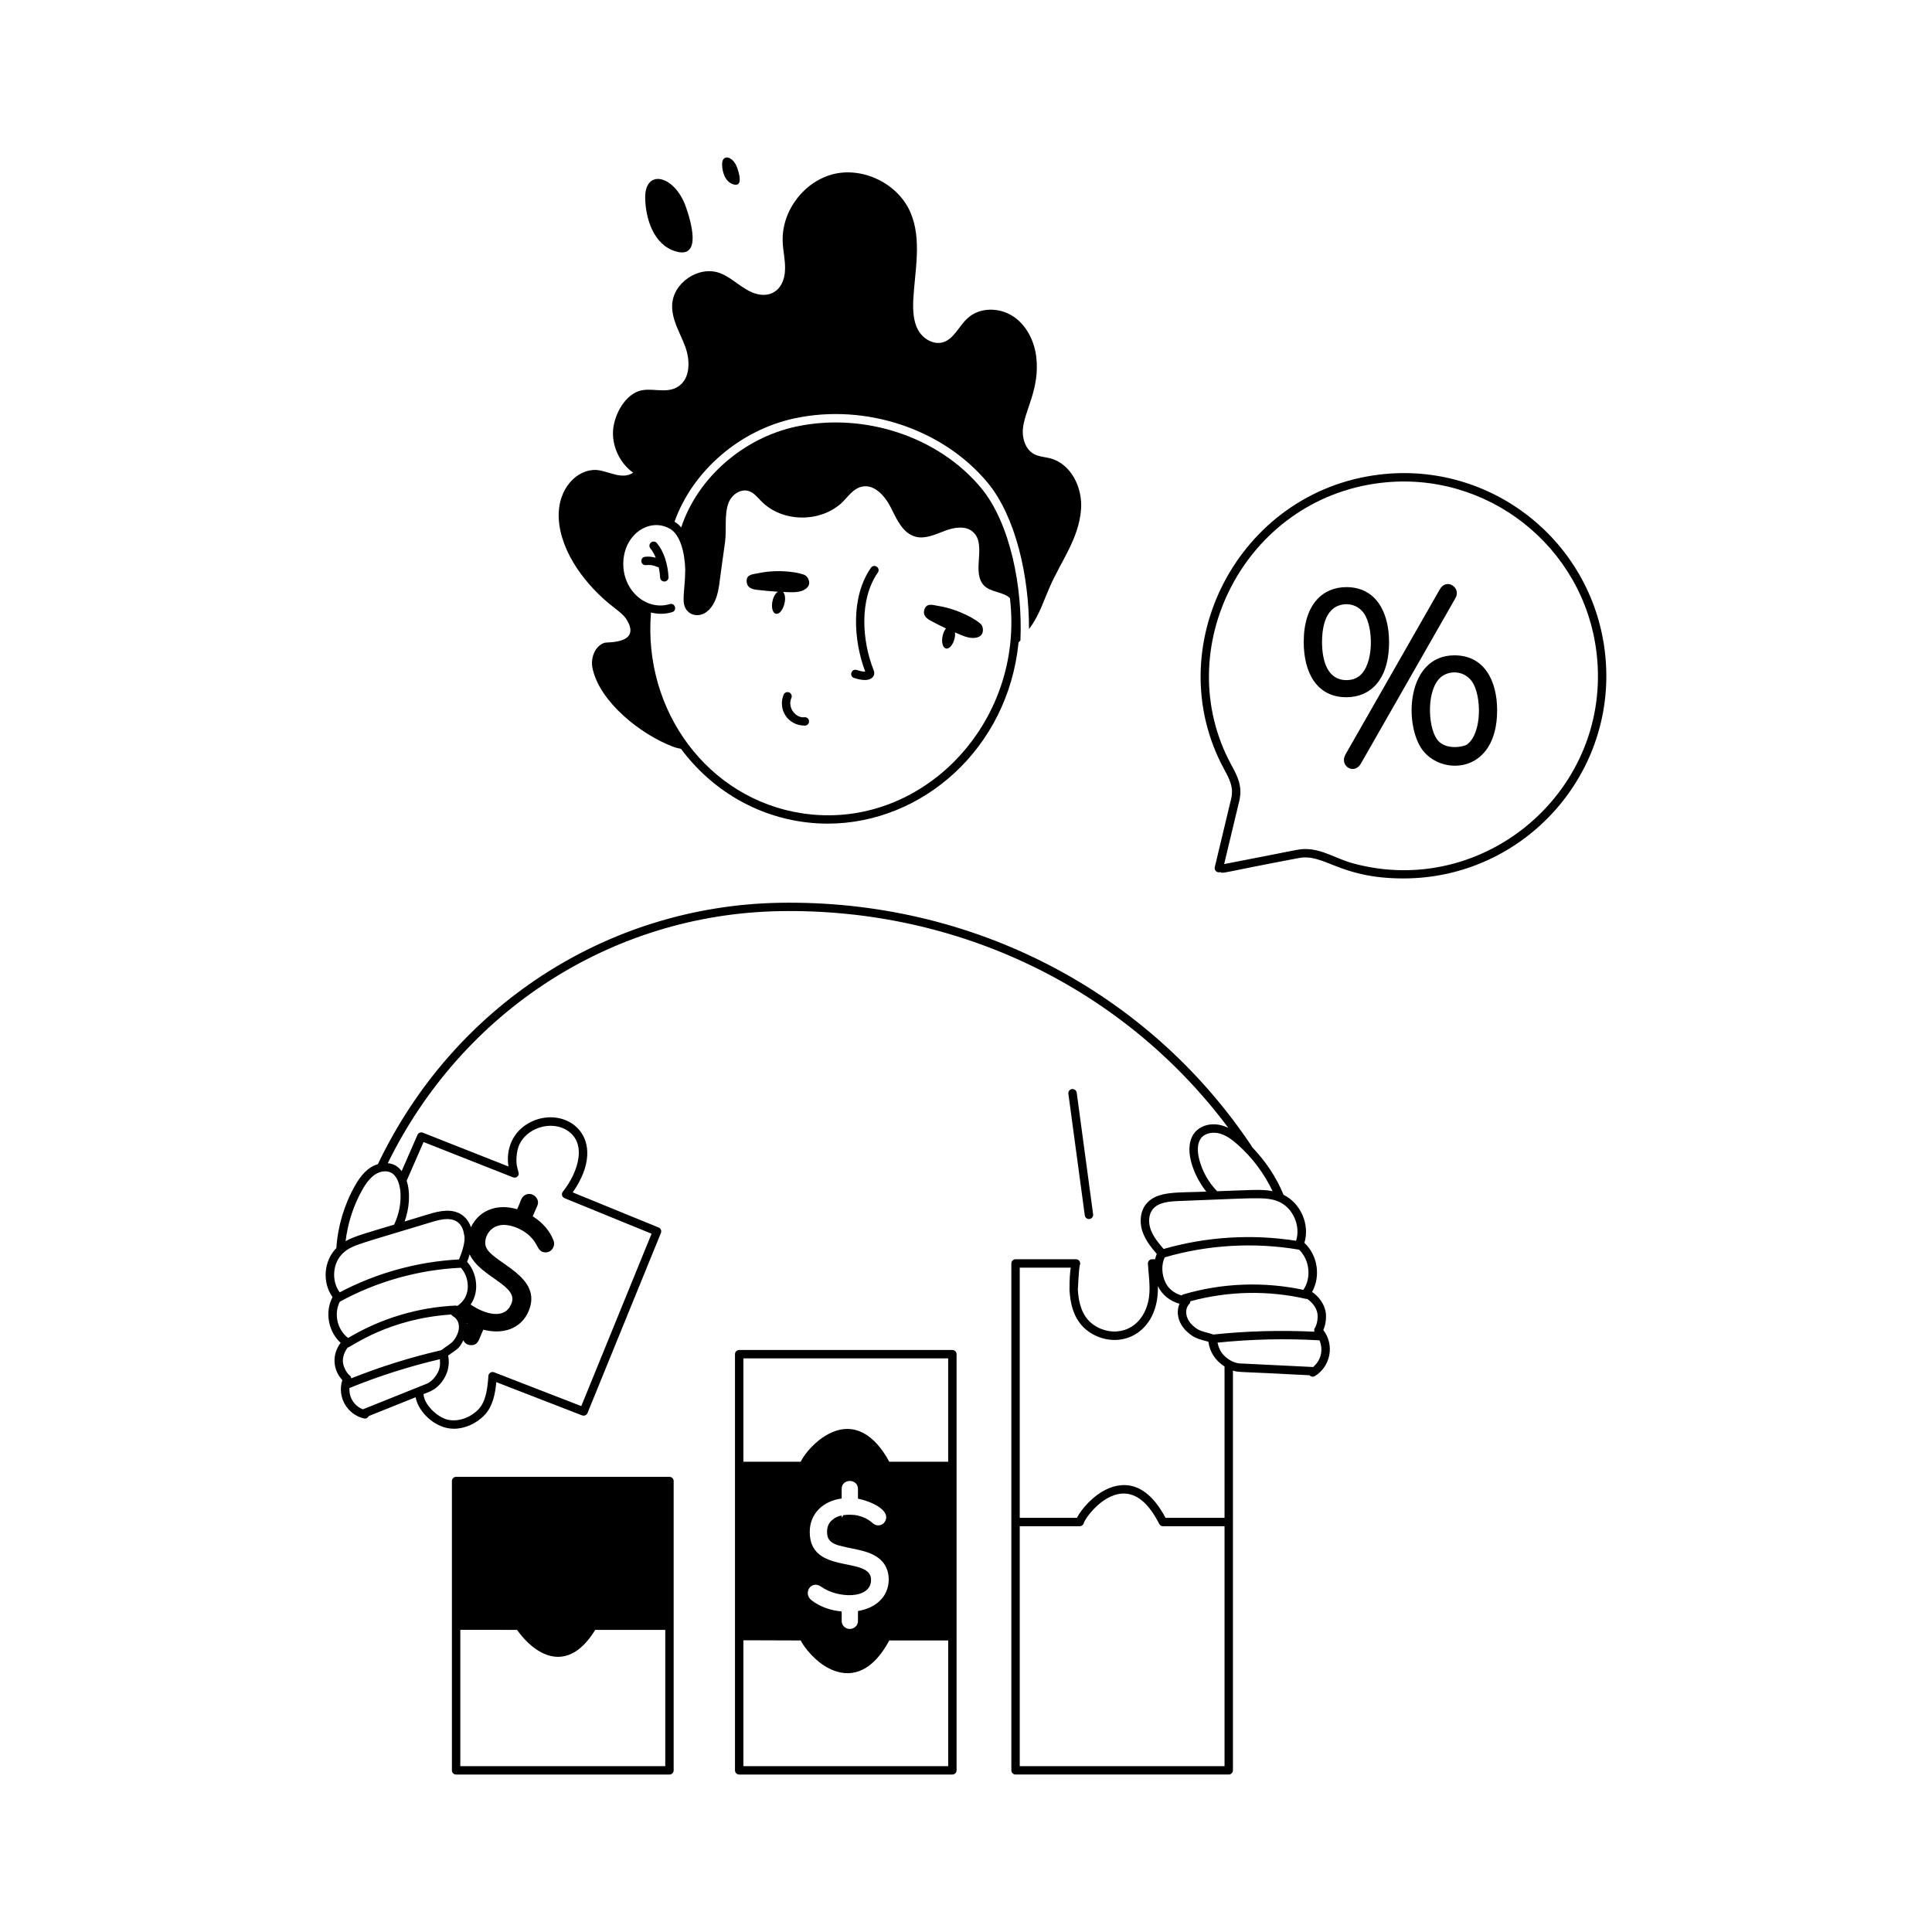
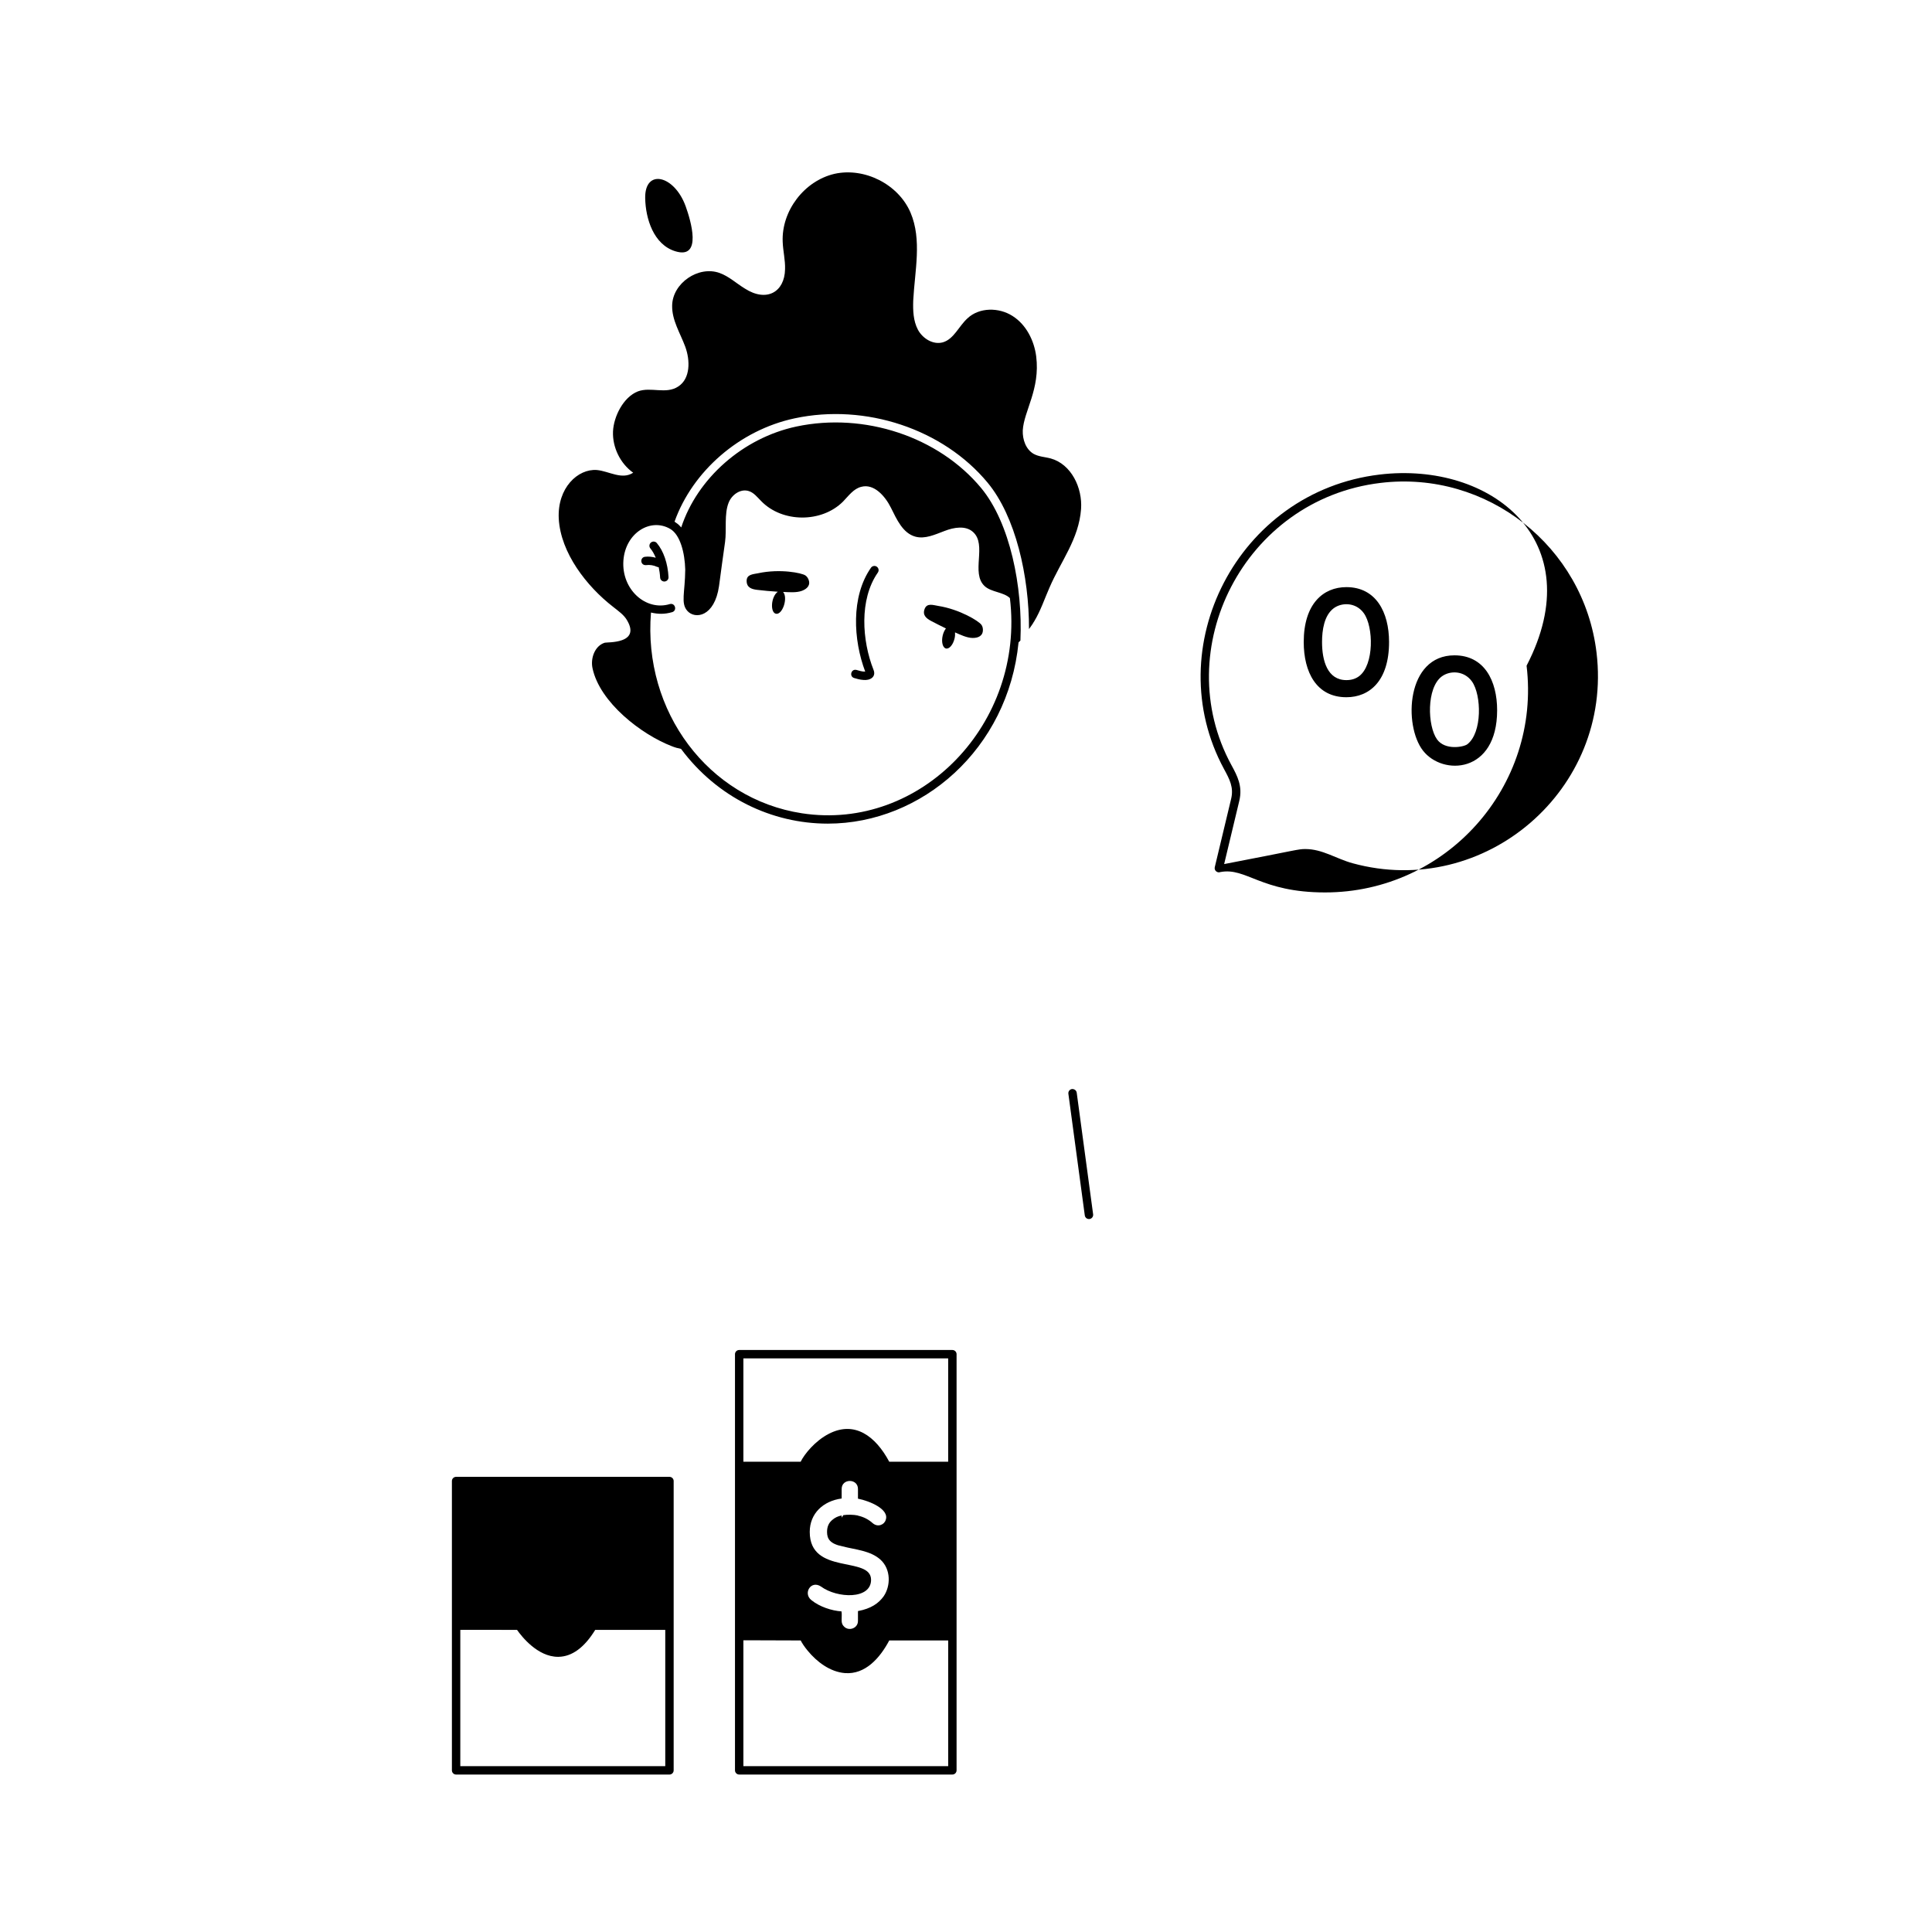
<svg xmlns="http://www.w3.org/2000/svg" enable-background="new 0 0 115 115" viewBox="0 0 115 115">
  <g>
    <path d="M64.852,72.561c0.137-0.019,0.233-0.145,0.215-0.281l-0.977-7.242&#13;&#10;  c-0.02-0.137-0.147-0.224-0.281-0.215c-0.137,0.019-0.233,0.145-0.215,0.281&#13;&#10;  l0.977,7.242C64.589,72.471,64.696,72.575,64.852,72.561z" />
-     <path d="M27.01,85.044c0.668,0,1.359-0.306,1.865-0.85&#13;&#10;  c0.461-0.508,0.602-1.233,0.667-1.924l5.106,1.979&#13;&#10;  c0.129,0.046,0.271-0.012,0.322-0.139l4.37-10.72&#13;&#10;  c0.052-0.128-0.009-0.274-0.137-0.326l-5.112-2.088&#13;&#10;  c2.256-3.253-0.364-5.217-2.473-4.202c-1.106,0.535-1.52,1.635-1.351,2.66&#13;&#10;  l-5.098-2.012c-0.127-0.05-0.268,0.01-0.321,0.133l-0.94,2.154&#13;&#10;  c-0.238-0.302-0.457-0.428-0.826-0.473c4.454-9.07,13.34-14.812,23.301-15.001&#13;&#10;  c10.704-0.197,20.554,4.621,26.731,12.9c-0.787-0.38-1.528-0.214-1.94,0.21&#13;&#10;  c-0.829,0.895-0.137,2.634,0.629,3.583c-1.619,0.083-2.925-0.078-3.582,0.74&#13;&#10;  c-0.354,0.443-0.424,1.109-0.18,1.738c0.186,0.479,0.508,0.879,0.814,1.232&#13;&#10;  c-0.045,0.099-0.071,0.208-0.099,0.316h-0.179c-0.147,0-0.258,0.124-0.25,0.265&#13;&#10;  c0.039,0.658,0.157,1.366,0.063,2.01c-0.248,1.676-1.609,2.375-2.866,1.865&#13;&#10;  c-0.867-0.362-1.289-1.083-1.367-2.319c0-0.129,0.066-1.229,0.11-1.451&#13;&#10;  c0.09-0.162-0.028-0.369-0.22-0.369H60.449c-0.138,0-0.25,0.112-0.25,0.25v30.171&#13;&#10;  c0,0.138,0.112,0.25,0.25,0.25h12.69c0.138,0,0.25-0.112,0.25-0.25V81.583&#13;&#10;  c0.395,0.123,0.306,0.046,4.56,0.278c0.068,0.087,0.219,0.113,0.323,0.046&#13;&#10;  c0.933-0.579,1.178-1.85,0.496-2.739c0.161-0.353,0.193-0.812,0.134-1.114&#13;&#10;  c-0.089-0.446-0.403-0.888-0.803-1.152c0.525-0.931,0.333-2.196-0.457-2.923&#13;&#10;  c0.334-1.088-0.217-2.357-1.24-2.86c-0.425-1.039-1.068-2.002-1.87-2.836&#13;&#10;  c-0.004-0.008,0-0.016-0.005-0.024c-6.168-9.266-16.663-14.73-28.152-14.521&#13;&#10;  c-10.252,0.196-19.391,6.155-23.881,15.556c-0.634,0.192-1.036,0.707-1.363,1.281&#13;&#10;  c-0.645,1.14-1.025,2.418-1.11,3.716c-0.753,0.76-0.853,2.05-0.226,2.917&#13;&#10;  c-0.234,0.435-0.309,0.967-0.204,1.489c0.097,0.486,0.341,0.922,0.684,1.232&#13;&#10;  c-0.539,0.717-0.457,1.622,0.101,2.219c-0.328,1.024,0.311,2.062,1.289,2.284&#13;&#10;  c0.114,0.025,0.23-0.03,0.283-0.142l2.791-1.12&#13;&#10;  C24.889,84.022,25.887,85.044,27.01,85.044z M60.699,105.127V90.847h3.57&#13;&#10;  c0.111,0,0.209-0.073,0.24-0.181c0.088-0.304,1.052-1.647,2.234-1.759&#13;&#10;  c0.86-0.075,1.611,0.526,2.258,1.803c0.042,0.084,0.129,0.137,0.223,0.137&#13;&#10;  h3.665v14.28H60.699z M72.89,90.347h-3.513c-0.737-1.384-1.638-2.045-2.68-1.938&#13;&#10;  c-1.244,0.117-2.289,1.333-2.594,1.938H60.699v-14.891h3.036&#13;&#10;  c-0.046,0.271-0.076,0.69-0.075,1.336c0.057,0.91,0.292,2.188,1.676,2.766&#13;&#10;  c1.714,0.699,3.648-0.443,3.587-3.006c0.002,0.004,0.002,0.008,0.004,0.012&#13;&#10;  c0.245,0.508,0.702,0.876,1.281,1.043c-0.249,0.584-0.056,1.368,0.766,1.91&#13;&#10;  c0.235,0.154,0.498,0.225,0.753,0.293c0.068,0.018,0.137,0.036,0.204,0.056&#13;&#10;  c0.074,0.577,0.375,1.095,0.958,1.473V90.347z M78.163,81.37&#13;&#10;  c-0.589-0.029-4.65-0.228-4.391-0.215c-0.327-0.031-0.673-0.216-0.947-0.508&#13;&#10;  c-0.188-0.199-0.296-0.459-0.353-0.729c2.011-0.205,4.052-0.254,6.068-0.137&#13;&#10;  C78.798,80.4,78.597,81,78.163,81.37z M78.412,78.15&#13;&#10;  c0.056,0.285-0.015,0.701-0.153,0.909c-0.043,0.064-0.041,0.139-0.019,0.209&#13;&#10;  c-2.003-0.095-4.026-0.044-6.017,0.168c-0.364-0.128-0.717-0.168-0.973-0.338&#13;&#10;  c-0.726-0.476-0.776-1.159-0.455-1.487c0.042-0.043,0.059-0.099,0.063-0.157&#13;&#10;  c2.245-0.608,4.618-0.66,6.884-0.138c0.019,0.005,0.033-0.009,0.051-0.008&#13;&#10;  C78.096,77.497,78.346,77.823,78.412,78.15z M77.582,76.776&#13;&#10;  c-2.374-0.502-4.848-0.41-7.174,0.28c-0.032,0.009-0.047,0.038-0.072,0.058&#13;&#10;  c-0.435-0.13-0.78-0.395-0.959-0.767c-0.24-0.496-0.25-1.08-0.049-1.505&#13;&#10;  c2.58-0.752,5.341-0.909,7.991-0.457c0.003,0,0.005-0.002,0.009-0.002&#13;&#10;  C77.95,74.987,78.074,76.058,77.582,76.776z M77.147,73.856&#13;&#10;  c-2.62-0.412-5.336-0.245-7.884,0.487c-0.287-0.331-0.593-0.7-0.753-1.116&#13;&#10;  c-0.178-0.456-0.137-0.945,0.104-1.245c0.333-0.415,0.968-0.472,1.588-0.494&#13;&#10;  c4.36-0.157,5.15-0.284,5.899,0.033C76.961,71.883,77.434,72.971,77.147,73.856z&#13;&#10;   M75.748,70.901c-0.661-0.127-1.261-0.064-3.297,0.006&#13;&#10;  c-0.515-0.53-0.887-1.182-1.07-1.904c-0.07-0.267-0.196-0.929,0.158-1.312&#13;&#10;  c0.269-0.277,0.719-0.311,1.046-0.223c0.427,0.114,0.784,0.396,1.078,0.656&#13;&#10;  C74.552,68.91,75.256,69.865,75.748,70.901z M25.212,67.978l5.326,2.102&#13;&#10;  c0.088,0.036,0.194,0.018,0.264-0.052c0.248-0.231-0.217-0.424-0.006-1.525&#13;&#10;  c0.223-1.197,1.769-1.855,2.846-1.285c1.359,0.726,0.8,2.534-0.138,3.715&#13;&#10;  c-0.105,0.129-0.053,0.324,0.101,0.387l5.179,2.115l-4.183,10.261l-5.19-2.012&#13;&#10;  c-0.162-0.061-0.33,0.054-0.34,0.216c-0.049,0.7-0.137,1.486-0.563,1.958&#13;&#10;  c-0.507,0.545-1.269,0.799-1.893,0.639c-0.61-0.164-1.376-0.897-1.404-1.515&#13;&#10;  c0.139-0.085,0.883-0.177,1.337-1.142c0.162-0.364,0.206-0.775,0.126-1.153&#13;&#10;  c0.65-0.457,0.654-0.432,0.907-0.906c0.086,0.176,0.244,0.287,0.469,0.287&#13;&#10;  c0.443,0,0.451-0.368,0.72-0.92c1.138,0.294,2.226-0.026,2.69-1.09&#13;&#10;  c0.907-2.115-2.164-2.87-2.53-3.83c-0.157-0.392,0.085-1.091,0.72-1.27&#13;&#10;  c0.604-0.183,1.472,0.202,1.9,0.63c0.448,0.425,0.408,0.764,0.72,0.92&#13;&#10;  c0.508,0.185,0.836-0.325,0.67-0.69c-0.193-0.505-0.615-1.039-1.23-1.42&#13;&#10;  l0.27-0.62c0.189-0.41-0.259-0.831-0.65-0.68&#13;&#10;  c-0.325,0.115-0.319,0.412-0.55,0.88c-1.099-0.333-2.229-0.01-2.747,1.071&#13;&#10;  c-0.113-0.327-0.314-0.596-0.581-0.763c-0.575-0.36-1.281-0.215-1.956-0.007&#13;&#10;  c-0.47,0.144-0.941,0.285-1.413,0.428c0.273-0.752,0.366-1.671,0.123-2.426&#13;&#10;  L25.212,67.978z M20.821,81.877c-0.182-0.138-0.37-0.489-0.403-0.755&#13;&#10;  c-0.041-0.298,0.074-0.649,0.274-0.904c0.303-0.101,2.437-1.725,6.169-1.974&#13;&#10;  c0.023,0.043,0.056,0.08,0.1,0.104c0.38,0.201,0.539,0.784,0.05,1.436&#13;&#10;  c-0.168,0.215-0.477,0.371-0.748,0.587c-1.818,0.416-3.616,0.981-5.355,1.673&#13;&#10;  C20.901,81.979,20.875,81.919,20.821,81.877z M27.806,75.115&#13;&#10;  c0.059-0.147,0.101-0.301,0.15-0.453c0.629,1.375,3.013,1.877,2.464,2.976&#13;&#10;  c-0.394,0.935-1.578,0.579-2.405,0.013C28.584,76.832,28.353,75.699,27.806,75.115z&#13;&#10;   M27.801,78.799c-0.003-0.02-0.002-0.036-0.005-0.056&#13;&#10;  c0.008,0.004,0.016,0.01,0.024,0.014L27.801,78.799z M21.567,70.82&#13;&#10;  c0.154-0.271,0.4-0.662,0.751-0.905c0.319-0.213,0.701-0.253,0.972-0.107&#13;&#10;  c0.353,0.192,0.5,0.693,0.54,1.093c0.061,0.673-0.074,1.374-0.371,1.995&#13;&#10;  c-1.565,0.474-2.341,0.674-2.888,0.981C20.7,72.814,21.031,71.767,21.567,70.82z&#13;&#10;   M20.427,74.583c0.003-0.003,0.004-0.005,0.007-0.008&#13;&#10;  c0-0,0.001-0.001,0.001-0.001c0.553-0.491,1.004-0.532,5.208-1.817&#13;&#10;  c0.317-0.099,0.66-0.192,0.976-0.192c0.6,0,0.928,0.347,1.009,0.939&#13;&#10;  c0.106,0.382-0.156,1.099-0.304,1.462c-2.47,0.13-4.916,0.805-7.104,1.959&#13;&#10;  C19.711,76.237,19.795,75.159,20.427,74.583z M20.082,78.598&#13;&#10;  c-0.079-0.396-0.022-0.79,0.144-1.116c0.001-0.001,0.003-0,0.004-0.001&#13;&#10;  c2.203-1.206,4.691-1.901,7.199-2.02c0.411,0.435,0.603,1.292,0.174,1.904&#13;&#10;  c-0.1,0.145-0.234,0.265-0.382,0.373c-0.025-0.007-0.046-0.028-0.073-0.026&#13;&#10;  c-2.267,0.098-4.481,0.767-6.427,1.929&#13;&#10;  C20.402,79.401,20.168,79.029,20.082,78.598z M21.601,83.889&#13;&#10;  c-0.457-0.179-0.835-0.636-0.801-1.268c1.744-0.712,3.552-1.286,5.381-1.715&#13;&#10;  c0.029,0.243,0.013,0.494-0.089,0.723c-0.16,0.34-0.407,0.605-0.666,0.725&#13;&#10;  L21.601,83.889z" />
    <path d="M27.149,87.907c-0.138,0-0.25,0.112-0.25,0.25v8.62v8.601c0,0.138,0.112,0.25,0.25,0.25&#13;&#10;  h12.7c0.138,0,0.25-0.112,0.25-0.25v-8.61V88.157c0-0.138-0.112-0.25-0.25-0.25H27.149z&#13;&#10;   M39.599,105.127H27.399v-8.111c0.145-0.005,0.29-0.004,0.438-0.002l2.939,0.002&#13;&#10;  c0.273,0.391,1.223,1.604,2.439,1.604c0.01,0,0.021,0,0.03,0&#13;&#10;  c0.806-0.014,1.54-0.553,2.185-1.604h4.169V105.127z" />
    <path d="M50.845,40.359c0.152,0.045,0.34,0.101,0.536,0.113&#13;&#10;  c0.41,0.046,0.79-0.18,0.612-0.608c-0.679-1.719-0.862-4.174,0.26-5.784&#13;&#10;  c0.079-0.113,0.051-0.269-0.062-0.348c-0.111-0.079-0.269-0.052-0.348,0.062&#13;&#10;  c-1.204,1.728-1.05,4.308-0.343,6.18c-0.104-0.004-0.132,0.019-0.513-0.095&#13;&#10;  C50.663,39.79,50.532,40.266,50.845,40.359z" />
    <path d="M55.43,36.965c0.289,0.152,0.58,0.301,0.875,0.442&#13;&#10;  c-0.082,0.108-0.153,0.252-0.193,0.424c-0.088,0.379-0,0.724,0.195,0.77&#13;&#10;  c0.196,0.046,0.426-0.225,0.514-0.604c0.03-0.127,0.033-0.245,0.026-0.354&#13;&#10;  c0.297,0.127,0.696,0.329,1.052,0.331c0.337,0.002,0.619-0.127,0.607-0.5&#13;&#10;  c-0.003-0.117-0.036-0.208-0.088-0.283c-0.157-0.226-1.298-0.923-2.568-1.124&#13;&#10;  c-0.308-0.049-0.676-0.193-0.815,0.185C54.9,36.619,55.14,36.813,55.43,36.965&#13;&#10;  z" />
    <path d="M45.066,35.11c0.409,0.049,0.82,0.086,1.231,0.112&#13;&#10;  c-0.41,0.298-0.461,1.228-0.116,1.309c0.389,0.091,0.742-0.94,0.432-1.297&#13;&#10;  c0.328,0.013,0.786,0.059,1.12-0.066c0.315-0.119,0.532-0.34,0.388-0.685&#13;&#10;  c-0.046-0.109-0.109-0.182-0.184-0.233c-0.212-0.145-1.489-0.409-2.799-0.131&#13;&#10;  c-0.306,0.064-0.7,0.062-0.695,0.464C44.447,34.976,44.741,35.071,45.066,35.11&#13;&#10;  z" />
    <path d="M38.744,32.295c-0.105,0.09-0.118,0.247-0.028,0.353&#13;&#10;  c0.126,0.148,0.228,0.34,0.317,0.55c-0.209-0.055-0.424-0.084-0.642-0.056&#13;&#10;  c-0.314,0.042-0.283,0.519,0.064,0.496c0.218-0.029,0.45,0.007,0.648,0.1&#13;&#10;  c0.035,0.015,0.07,0.023,0.105,0.023c0.042,0.197,0.074,0.401,0.085,0.616&#13;&#10;  c0.007,0.134,0.117,0.237,0.25,0.237c0.004,0,0.009,0,0.013,0&#13;&#10;  c0.138-0.008,0.244-0.125,0.237-0.263c-0.042-0.816-0.296-1.556-0.697-2.027&#13;&#10;  C39.007,32.219,38.848,32.206,38.744,32.295z" />
-     <path d="M47.907,42.691c-0.003,0-0.006,0-0.01,0&#13;&#10;  c-0.516,0.077-1.044-0.557-0.79-1.148c0.054-0.127-0.006-0.273-0.133-0.328&#13;&#10;  c-0.13-0.052-0.273,0.005-0.328,0.133c-0.354,0.837,0.208,1.844,1.271,1.844&#13;&#10;  c0.138-0.006,0.245-0.121,0.24-0.26C48.152,42.796,48.041,42.691,47.907,42.691z" />
    <path d="M40.204,14.958c1.623,0.493,0.904-1.859,0.61-2.677&#13;&#10;  c-0.674-1.868-2.444-2.264-2.41-0.483C38.427,13.007,38.899,14.563,40.204,14.958z" />
-     <path d="M43.878,9.979c-0.25-0.695-0.909-0.843-0.896-0.18&#13;&#10;  c0.009,0.45,0.185,1.028,0.669,1.175C44.254,11.157,43.987,10.283,43.878,9.979z" />
    <path d="M35.529,27.977c-1.131-0.086-2.361,1.061-2.27,2.89&#13;&#10;  c0.11,2.05,1.67,4.04,3.23,5.25c0.31,0.25,0.66,0.48,0.85,0.83&#13;&#10;  c0.792,1.386-1.191,1.269-1.34,1.31c-0.59,0.18-0.86,0.92-0.73,1.52&#13;&#10;  c0.43,2.03,2.9,3.94,4.72,4.64c0.177,0.073,0.362,0.124,0.549,0.16&#13;&#10;  c2.158,2.898,5.406,4.449,8.735,4.449c5.608-0.001,10.73-4.453,11.355-10.788&#13;&#10;  c0.038-0.038,0.078-0.076,0.111-0.11c0.144-3.193-0.614-7-2.337-9.079&#13;&#10;  c-2.532-3.053-6.951-4.519-10.997-3.66c-3.179,0.678-5.896,3.079-6.856,6.006&#13;&#10;  c-0.185-0.215-0.289-0.262-0.398-0.343c1.069-3.004,3.871-5.451,7.151-6.151&#13;&#10;  c4.22-0.902,8.838,0.637,11.485,3.83c1.667,2.01,2.471,5.564,2.463,8.714&#13;&#10;  c0.075-0.11,0.158-0.214,0.229-0.327c0.02-0.04,0.05-0.09,0.08-0.13&#13;&#10;  c0.39-0.65,0.61-1.33,0.91-2.01c0.68-1.58,1.75-2.89,1.88-4.68&#13;&#10;  c0.09-1.26-0.58-2.67-1.81-3.01c-0.34-0.09-0.7-0.1-1.01-0.27&#13;&#10;  c-0.47-0.27-0.67-0.86-0.65-1.4c0.064-1.147,1.044-2.45,0.8-4.4&#13;&#10;  c-0.12-0.95-0.6-1.9-1.41-2.41c-0.81-0.52-1.98-0.52-2.68,0.14&#13;&#10;  c-0.52,0.47-0.81,1.24-1.47,1.43c-0.58,0.16-1.2-0.23-1.48-0.75&#13;&#10;  c-0.28-0.53-0.3-1.15-0.28-1.74c0.09-1.76,0.53-3.61-0.16-5.23&#13;&#10;  c-0.72-1.69-2.74-2.71-4.53-2.31c-1.8,0.42-3.16,2.21-3.08,4.05&#13;&#10;  c0.02,0.55,0.16,1.09,0.14,1.63c-0.025,1.351-1.091,1.981-2.39,1.15&#13;&#10;  c-0.51-0.31-0.95-0.73-1.51-0.93c-1.26-0.45-2.8,0.61-2.82,1.94&#13;&#10;  c-0.02,0.87,0.48,1.64,0.78,2.45c0.3,0.82,0.31,1.9-0.42,2.37&#13;&#10;  c-0.73,0.48-1.63,0-2.4,0.29c-0.87,0.34-1.44,1.5-1.48,2.38&#13;&#10;  c-0.04,0.95,0.43,1.91,1.2,2.46C37.013,28.579,36.256,28.046,35.529,27.977&#13;&#10;  z M40.788,33.903c-0.011,1.375-0.28,1.995,0.121,2.454&#13;&#10;  c0.457,0.523,1.623,0.368,1.89-1.47c0.12-0.87,0.23-1.75,0.36-2.63&#13;&#10;  c0.1-0.73-0.06-1.65,0.21-2.33c0.18-0.47,0.7-0.85,1.19-0.7&#13;&#10;  c0.31,0.09,0.52,0.37,0.75,0.6c1.26,1.3,3.6,1.3,4.87,0.03&#13;&#10;  c0.33-0.34,0.63-0.77,1.09-0.88c0.75-0.2,1.41,0.54,1.76,1.24&#13;&#10;  c0.35,0.7,0.71,1.53,1.47,1.73c0.57,0.15,1.16-0.13,1.72-0.34&#13;&#10;  c0.56-0.22,1.26-0.34,1.7,0.06c0.85,0.76-0.15,2.44,0.69,3.22&#13;&#10;  c0.389,0.364,1.129,0.351,1.504,0.713c0.903,7.446-5.29,13.894-12.377,12.81&#13;&#10;  c-5.576-0.853-9.469-6.071-8.987-11.949c0.426,0.099,0.813,0.107,1.26-0.023&#13;&#10;  c0.317-0.096,0.176-0.575-0.143-0.48c-1.43,0.432-2.879-0.876-2.759-2.589&#13;&#10;  c0.118-1.658,1.628-2.569,2.79-1.884C40.49,31.832,40.762,32.907,40.788,33.903z" />
-     <path d="M82.119,28.248c-8.465,1.013-13.171,10.316-9.26,17.529&#13;&#10;  c0.328,0.606,0.589,1.086,0.422,1.776c-0.326,1.354-0.651,2.709-0.973,4.064&#13;&#10;  c-0.049,0.204,0.159,0.361,0.329,0.292c0.157,0.111,0.02,0.043,4.66-0.833&#13;&#10;  c1.548-0.297,2.397,1.212,6.237,1.212c7.211,0,12.855-6.302,11.994-13.497&#13;&#10;  C94.737,32.173,88.737,27.454,82.119,28.248z M80.51,51.383&#13;&#10;  c-0.974-0.267-1.793-0.845-2.811-0.845c-0.447,0-0.469,0.059-4.833,0.895&#13;&#10;  c0.298-1.255,0.6-2.508,0.901-3.762c0.211-0.877-0.119-1.487-0.469-2.132&#13;&#10;  c-3.747-6.879,0.752-15.822,8.879-16.795c6.326-0.761,12.098,3.776,12.855,10.106&#13;&#10;  C96.007,46.996,88.382,53.538,80.51,51.383z" />
+     <path d="M82.119,28.248c-8.465,1.013-13.171,10.316-9.26,17.529&#13;&#10;  c0.328,0.606,0.589,1.086,0.422,1.776c-0.326,1.354-0.651,2.709-0.973,4.064&#13;&#10;  c-0.049,0.204,0.159,0.361,0.329,0.292c1.548-0.297,2.397,1.212,6.237,1.212c7.211,0,12.855-6.302,11.994-13.497&#13;&#10;  C94.737,32.173,88.737,27.454,82.119,28.248z M80.51,51.383&#13;&#10;  c-0.974-0.267-1.793-0.845-2.811-0.845c-0.447,0-0.469,0.059-4.833,0.895&#13;&#10;  c0.298-1.255,0.6-2.508,0.901-3.762c0.211-0.877-0.119-1.487-0.469-2.132&#13;&#10;  c-3.747-6.879,0.752-15.822,8.879-16.795c6.326-0.761,12.098,3.776,12.855,10.106&#13;&#10;  C96.007,46.996,88.382,53.538,80.51,51.383z" />
    <path d="M43.749,105.377c0,0.138,0.112,0.25,0.25,0.25h12.69c0.138,0,0.25-0.112,0.25-0.25&#13;&#10;  v-7.98l0,0c0-0,0-0,0-0V87.257c0,0-0,0-0-0v-6.65&#13;&#10;  c0-0.138-0.112-0.25-0.25-0.25H43.999c-0.138,0-0.25,0.112-0.25,0.25v6.65&#13;&#10;  c0,0,0,0.001,0,0.001C43.749,88.113,43.749,105.089,43.749,105.377z&#13;&#10;   M52.719,90.477c-0.082,0.275-0.461,0.453-0.77,0.19&#13;&#10;  c-0.25-0.223-0.531-0.372-0.88-0.45l-0.01-0.01&#13;&#10;  c-0.25-0.05-0.59-0.06-0.86-0.02l-0.1,0.15v-0.13&#13;&#10;  c-0.22,0.04-0.4,0.13-0.54,0.25c-0.23,0.18-0.33,0.42-0.33,0.73&#13;&#10;  c0,0.414,0.174,0.709,0.93,0.86c0.737,0.194,1.644,0.243,2.25,0.79&#13;&#10;  c0.628,0.569,0.613,1.566,0.19,2.18c-0.297,0.416-0.75,0.736-1.53,0.88&#13;&#10;  v0.59c0,0.439-0.54,0.62-0.82,0.34c-0.228-0.206-0.124-0.452-0.15-0.86&#13;&#10;  H50.079l0.02-0.05c-0.6-0.04-1.311-0.275-1.8-0.67&#13;&#10;  c-0.515-0.4-0.031-1.21,0.57-0.81c0.961,0.709,2.98,0.783,2.98-0.4&#13;&#10;  c0-1.446-3.65-0.251-3.65-2.85c0-1.106,0.808-1.845,1.9-1.99v-0.57&#13;&#10;  c0-0.634,0.97-0.632,0.97,0v0.58C51.745,89.336,52.96,89.835,52.719,90.477z&#13;&#10;   M56.439,105.127H44.249v-7.489c0.13-0.008,0.844,0.004,3.411,0.008&#13;&#10;  c0.083,0.165,0.225,0.378,0.409,0.601c0.552,0.674,1.342,1.273,2.231,1.342&#13;&#10;  c1.199,0.089,2.068-0.882,2.632-1.943h3.508V105.127z M56.439,80.857v6.15&#13;&#10;  h-3.508c-0.813-1.52-2.052-2.452-3.586-1.666&#13;&#10;  c-0.825,0.421-1.462,1.21-1.686,1.666h-3.41v-6.15H56.439z" />
    <path d="M86.575,39.008c-2.871,0-3.04,4.17-1.875,5.67&#13;&#10;  c1.175,1.513,4.415,1.372,4.415-2.4C89.115,40.517,88.35,39.008,86.575,39.008&#13;&#10;  z M85.536,44.008c-0.568-0.798-0.636-3.055,0.283-3.743&#13;&#10;  c0.492-0.364,1.328-0.355,1.796,0.297c0.576,0.806,0.619,3.063-0.278,3.742&#13;&#10;  C87.127,44.464,86.017,44.68,85.536,44.008z" />
    <path d="M82.682,38.218c0-1.781-0.781-3.27-2.54-3.27&#13;&#10;  c-1.379,0-2.539,0.995-2.539,3.27c0,1.781,0.751,3.284,2.539,3.284&#13;&#10;  C81.524,41.502,82.682,40.522,82.682,38.218z M81.182,36.503&#13;&#10;  c0.578,0.808,0.618,3.057-0.277,3.742C80.693,40.405,80.444,40.483,80.142,40.483&#13;&#10;  c-1.123,0-1.449-1.144-1.449-2.265c0-0.709,0.125-1.587,0.693-2.012&#13;&#10;  C79.876,35.843,80.717,35.85,81.182,36.503z" />
-     <path d="M85.698,35.089l-5.623,9.842c-0.349,0.681,0.546,1.21,0.932,0.517&#13;&#10;  l5.611-9.82C87.022,34.992,86.097,34.365,85.698,35.089z" />
  </g>
</svg>